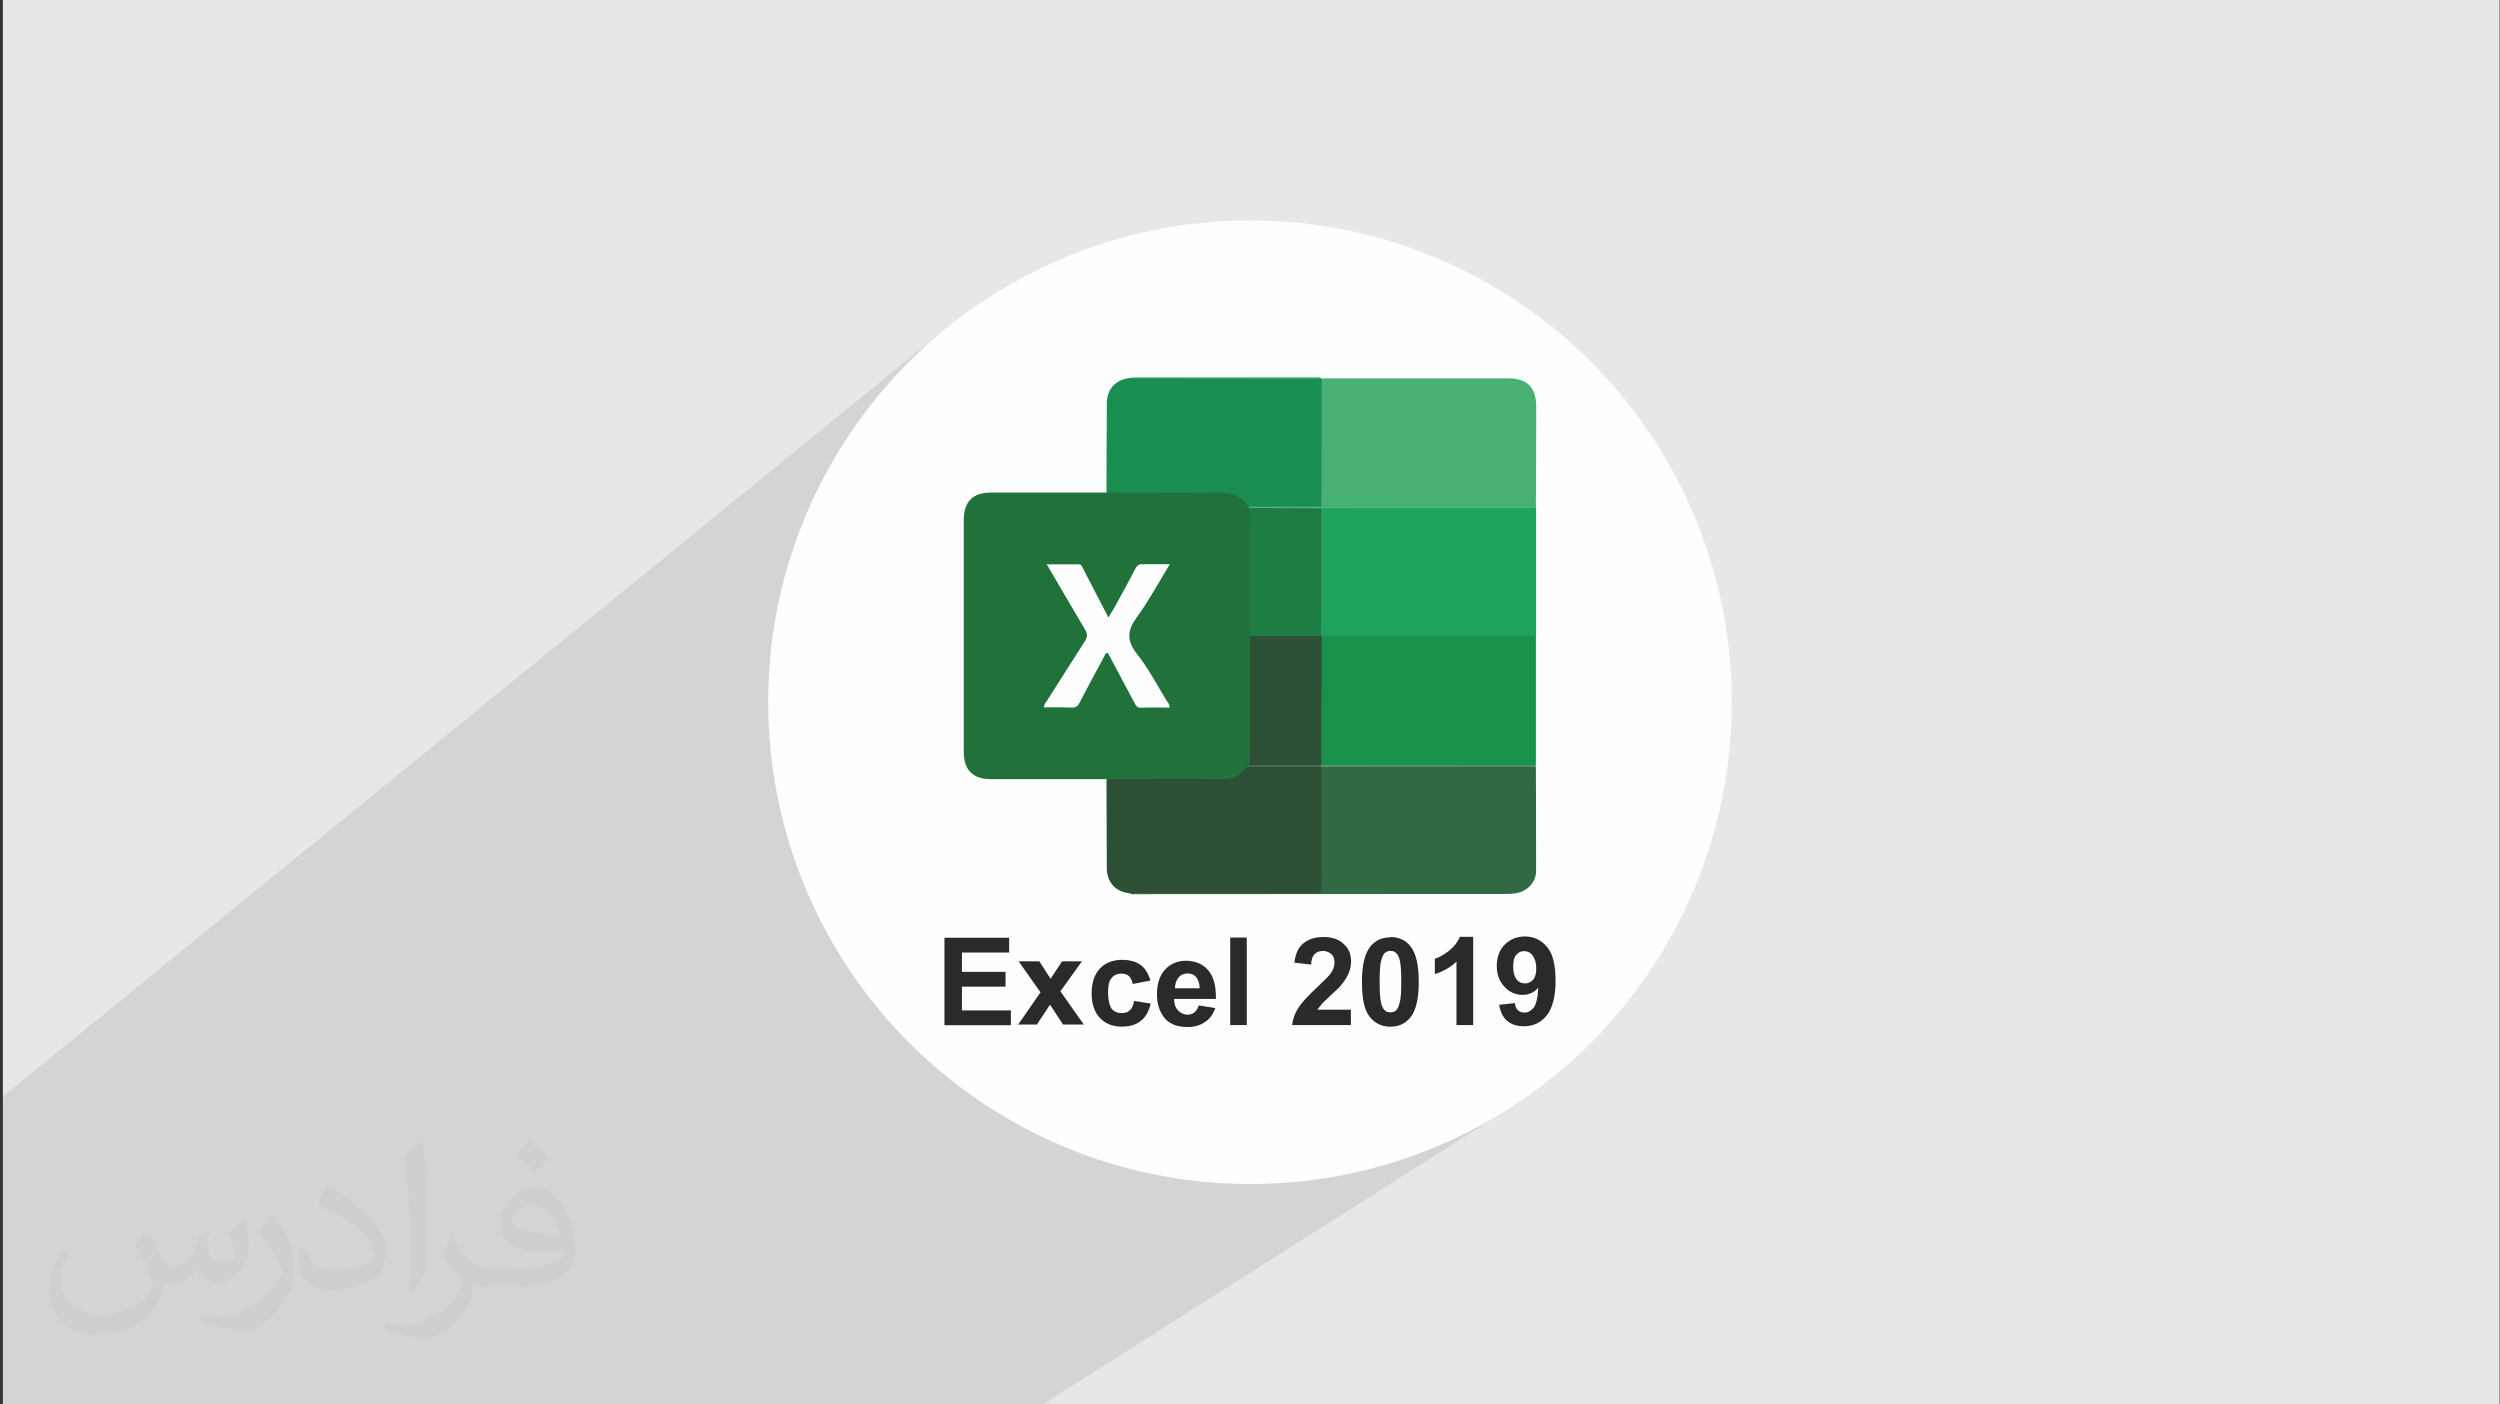
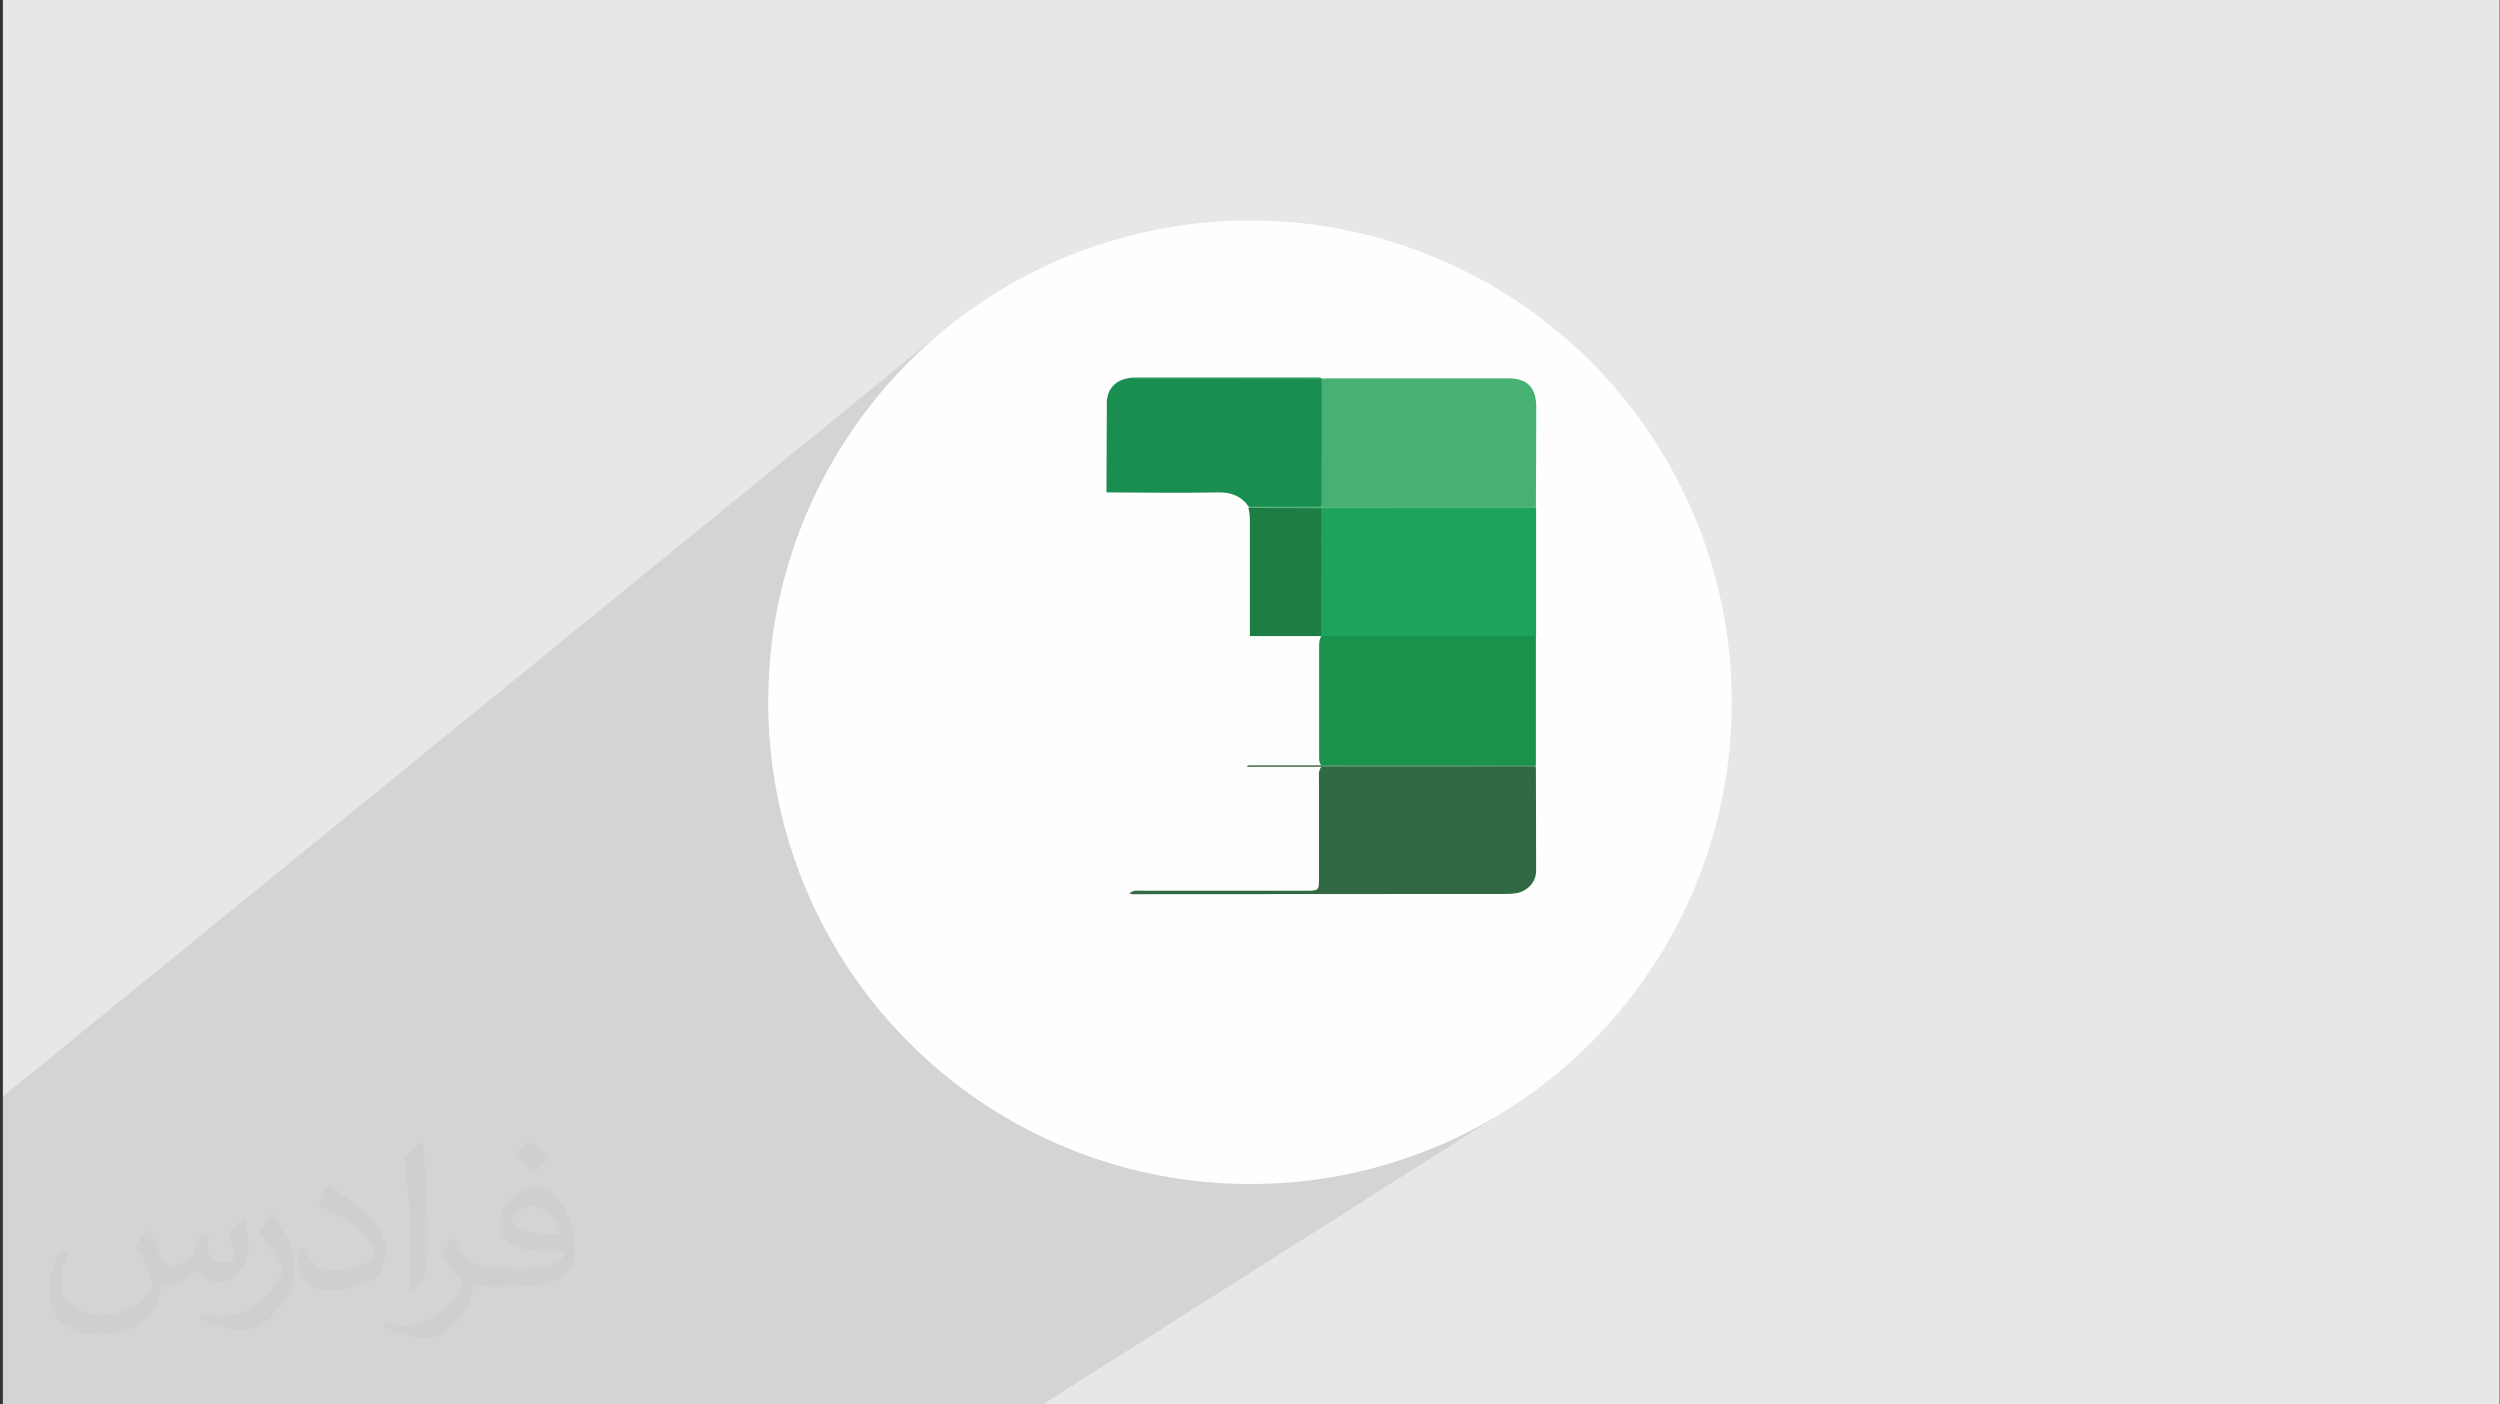
<svg xmlns="http://www.w3.org/2000/svg" xml:space="preserve" width="356px" height="200px" version="1.1" style="shape-rendering:geometricPrecision; text-rendering:geometricPrecision; image-rendering:optimizeQuality; fill-rule:evenodd; clip-rule:evenodd" viewBox="0 0 356000 200000">
  <rect x="0" y="0" width="356000" height="200000" fill="#333333" stroke="none" />
  <defs>
    <style type="text/css">
   
    .fil3 {fill:#FEFEFE}
    .fil10 {fill:#1A8D50}
    .fil6 {fill:#1A924C}
    .fil14 {fill:#1D7D43}
    .fil8 {fill:#1EA35C}
    .fil5 {fill:#21723A}
    .fil11 {fill:#2D4F35}
    .fil7 {fill:#316944}
    .fil9 {fill:#47B174}
    .fil16 {fill:#4B7157}
    .fil13 {fill:#509267}
    .fil12 {fill:#54B57C}
    .fil0 {fill:#E6E7E8}
    .fil15 {fill:#FEFEFE}
    .fil4 {fill:#2B2A29;fill-rule:nonzero}
    .fil2 {fill:#373435;fill-opacity:0.031}
    .fil1 {fill:#373435;fill-opacity:0.102}
   
  </style>
  </defs>
  <g id="Layer_x0020_1">
    <polygon class="fil0" points="410,0 355940,0 355940,200000 410,200000 " />
    <polygon class="fil1" points="62500,200000 62490,200000 61290,200000 60710,200000 59780,200000 59120,200000 59090,200000 59060,200000 58800,200000 58780,200000 58750,200000 58740,200000 58740,200000 58640,200000 58350,200000 57800,200000 57540,200000 57370,200000 55930,200000 55690,200000 53250,200000 53020,200000 52890,200000 50730,200000 50460,200000 50320,200000 50310,200000 50300,200000 50220,200000 49870,200000 49860,200000 49810,200000 49790,200000 48940,200000 48220,200000 46850,200000 41960,200000 41200,200000 40970,200000 40950,200000 39750,200000 37980,200000 37070,200000 36840,200000 36800,200000 36790,200000 36770,200000 35260,200000 34720,200000 34700,200000 34660,200000 30350,200000 28930,200000 28450,200000 28220,200000 26890,200000 25220,200000 25170,200000 20930,200000 18860,200000 18430,200000 16790,200000 16200,200000 16190,200000 16150,200000 16050,200000 15940,200000 15900,200000 15890,200000 15080,200000 14340,200000 13930,200000 13790,200000 9630,200000 9330,200000 8320,200000 7920,200000 7590,200000 7440,200000 7440,200000 7430,200000 7350,200000 3790,200000 3600,200000 1880,200000 410,200000 410,199220 410,197490 410,196900 410,196880 410,196790 410,196480 410,196460 410,196220 410,196210 410,194070 410,191730 410,191000 410,180310 410,180190 410,180000 410,179650 410,179590 410,179200 410,178950 410,156140 134350,47050 131860,49210 129480,51480 127210,53870 125050,56360 123020,58950 121100,61640 119320,64420 117670,67290 116150,70250 114780,73290 113550,76410 112470,79600 111540,82850 110780,86170 110170,89550 109740,92990 109720,93170 158960,54540 159510,54210 160130,53980 160830,53840 160930,53810 161030,53790 161120,53770 161210,53770 161310,53760 161400,53760 161490,53760 161570,53770 163180,53770 164790,53770 166390,53770 168000,53770 169610,53770 171220,53770 172830,53770 174440,53770 176050,53770 177660,53770 179270,53770 180870,53770 182480,53770 184090,53770 185700,53770 187300,53770 187410,53760 187520,53760 187630,53760 187730,53760 187840,53760 187950,53780 188050,53800 188140,53840 188170,53880 188220,53920 188330,53910 188460,53900 188600,53890 188730,53880 188860,53880 189000,53870 189130,53870 189260,53870 190850,53870 192440,53870 194030,53870 195620,53870 197200,53870 198790,53870 200380,53870 201970,53870 203560,53870 205150,53870 206740,53870 208330,53870 209920,53870 211510,53870 213100,53870 214690,53870 215670,53930 216510,54110 217210,54430 217770,54870 218210,55440 218520,56150 218700,57000 218760,57990 218760,58870 218760,59760 218760,60650 218760,61530 218750,62420 218750,63310 218750,64190 218740,65080 218740,65960 218740,66850 218730,67730 218730,68620 218720,69500 218720,70380 218710,71270 218710,72150 218730,72150 218730,72180 218730,72210 218730,72230 218730,72260 218730,72290 218730,72310 218730,72330 218730,72350 218730,73490 218730,74630 218730,75770 218730,76910 218730,78040 218730,79180 218730,80320 218730,81460 218730,82590 218730,83730 218730,84870 218730,86000 218730,87140 218730,88280 218730,89420 218730,90540 218760,90560 218710,90590 218710,91710 218710,92860 218710,94010 218710,95160 218710,96310 218710,97460 218710,98610 218710,99760 218710,100920 218710,102070 218710,103220 218710,104370 218710,105520 218710,106670 218710,107820 218710,108970 218680,108990 218680,109000 218680,109030 218680,109050 218680,109080 218680,109110 218680,109130 218680,109150 218680,109170 218710,109200 218710,110120 218710,111050 218710,111970 218720,112900 218720,113830 218720,114760 218730,115680 218730,116610 218740,117540 218740,118460 218740,119390 218740,120320 218740,121240 218740,122170 218740,123100 218730,124020 218680,124620 218510,125170 218250,125680 217900,126130 217470,126510 201770,136950 201860,137400 207880,133400 209780,133400 209780,137370 214890,134000 215230,133800 215580,133640 215950,133510 216330,133430 216740,133370 217160,133350 217620,133380 218070,133450 218490,133570 218890,133730 219270,133940 219630,134190 219970,134490 220290,134830 220580,135220 220830,135680 221040,136200 221210,136780 221340,137420 221430,138120 221490,138870 221510,139680 221480,140520 221420,141290 221320,141990 221180,142630 220990,143210 220780,143730 220520,144200 220240,144620 219910,144980 219560,145290 219190,145550 183800,168350 185020,168260 188450,167820 191830,167220 195150,166450 198400,165530 201590,164450 204710,163220 207750,161850 210710,160330 213580,158680 148480,200000 134690,200000 134330,200000 131250,200000 130880,200000 129540,200000 128540,200000 127880,200000 127690,200000 127660,200000 126650,200000 126640,200000 126570,200000 125940,200000 125900,200000 125500,200000 125100,200000 123180,200000 120720,200000 120310,200000 118340,200000 118240,200000 117280,200000 117010,200000 115890,200000 114740,200000 113750,200000 113400,200000 112360,200000 112180,200000 112000,200000 111070,200000 110740,200000 110320,200000 109350,200000 108980,200000 108670,200000 107680,200000 107660,200000 107650,200000 107640,200000 106940,200000 106030,200000 104750,200000 103370,200000 103040,200000 102970,200000 102340,200000 102020,200000 101620,200000 101110,200000 100320,200000 98860,200000 98790,200000 98760,200000 98460,200000 97790,200000 97180,200000 94210,200000 93870,200000 92360,200000 92310,200000 91150,200000 90290,200000 89830,200000 88860,200000 88160,200000 87940,200000 87500,200000 87240,200000 87170,200000 87160,200000 85500,200000 85490,200000 85480,200000 85440,200000 85220,200000 85200,200000 85180,200000 84560,200000 84090,200000 82750,200000 82590,200000 82570,200000 81720,200000 81310,200000 80840,200000 80590,200000 80550,200000 80530,200000 80270,200000 79380,200000 79280,200000 79180,200000 79170,200000 78650,200000 78430,200000 77930,200000 77060,200000 76460,200000 76200,200000 76140,200000 75900,200000 75840,200000 72950,200000 72020,200000 70750,200000 70620,200000 69740,200000 68730,200000 67730,200000 67370,200000 67340,200000 67330,200000 67160,200000 66590,200000 66480,200000 63830,200000 63720,200000 63010,200000 62530,200000 " />
    <path class="fil2" d="M21160 175320c680,1060 1140,2000 1550,3060 310,680 490,1820 2010,1820 490,0 1050,-120 1620,-500 680,-300 1130,-860 1360,-1620l570 -2000 1430 -680 120 110c-190,750 -300,1550 -300,2000 0,1740 1430,2310 2600,2310 680,0 1250,-300 1250,-950 0,-750 -380,-2110 -750,-3360 680,-680 1360,-1360 2110,-1930l120 120c370,1430 560,2870 560,3850 0,940 -380,1930 -750,2610 -680,1360 -1930,2420 -3440,2420 -1140,0 -2380,-570 -3250,-1630l-120 0c-870,1060 -2110,1930 -4120,1930l-680 0c-110,1360 -370,2300 -870,3170 -1240,2420 -4790,4050 -8160,4050 -4680,0 -6990,-2690 -6990,-6350 0,-2190 760,-4310 1810,-5750l950 380c-680,1360 -1130,2610 -1130,3860 0,3360 2790,4990 5930,4990 2980,0 6540,-1820 7180,-4050 -300,-2420 -1130,-3440 -2500,-5670 380,-680 950,-1430 1630,-2190l110 0 0 0 190 110 -40 -110zm54120 -12770c950,560 1930,1360 2880,2190 -570,750 -1140,1430 -2010,2000 -940,-750 -1930,-1430 -2870,-2110 680,-760 1360,-1440 1930,-2120l0 0 110 0 -40 40zm490 9220c-1620,0 -2870,1060 -2870,1810 0,1630 3180,2190 6990,2190 -490,-1920 -2110,-4040 -4120,-4040l0 40zm-3550 8920c2120,0 3930,-120 5290,-380 1550,-380 2880,-1130 2880,-1740 0,-110 0,-300 -120,-490 -870,110 -1810,110 -2800,110 -2790,0 -4980,-680 -5850,-2190 -190,-490 -380,-940 -380,-1550 0,-1550 680,-3060 1810,-4040 950,-870 2010,-1360 3180,-1360 1930,0 3550,1550 4610,4040 570,1360 1060,2870 1060,4910 0,1360 -380,2420 -1140,3250 -1550,1440 -4310,2010 -8650,2010l-1930 0 0 0 -490 0c-1060,0 -1820,-190 -2380,-680l-120 0c0,300 120,490 120,680 0,940 -300,2190 -950,3170 -1920,2870 -4040,4120 -5740,4120 -1820,0 -4040,-680 -6050,-1620l380 -690c680,310 1550,500 2800,500 3250,0 7480,-3180 8050,-6160 -120,-310 -380,-570 -680,-950 -950,-1130 -1550,-2110 -2120,-3060 490,-940 950,-1740 1360,-2420l190 0c1360,2800 2680,4420 5480,4420l490 0 0 0 2000 0 0 0 -300 120 0 0zm-14020 2980c190,-1360 300,-2790 300,-4120l0 -2000c0,-3740 -490,-9220 -870,-12770 680,-760 1630,-1630 2380,-2200l190 120c490,4500 680,9710 680,14510 0,1250 -110,2500 -190,3360 -110,1140 -750,2010 -2110,3370l-300 -120 -120 -110 40 -40zm-14470 -5970c110,1740 940,3180 3930,3180 1920,0 3430,-500 5290,-1360 300,-120 490,-310 490,-500 0,-1130 -870,-2600 -2310,-3930 -1360,-1240 -3250,-2410 -4990,-3060 -560,-300 -750,-490 -750,-750 0,-490 680,-1550 1250,-2310l190 0c1920,1060 4110,2610 5740,4230 1430,1550 2380,3180 2380,4920 0,1240 -380,2490 -1060,3660 -2110,1060 -4420,1930 -6720,1930 -2800,0 -4620,-1360 -4620,-4310 0,-300 0,-870 120,-1550l940 0 0 0 120 -110 0 -40zm-4990 -4990l1740 2800c680,1060 1240,2120 1240,3930l0 2310c0,1810 -1130,3740 -3060,5740 -1430,1360 -2790,1930 -4040,1930 -1820,0 -3860,-570 -6240,-1630l300 -680c760,190 1630,380 2690,380 3440,0 6910,-2490 8540,-5550 190,-380 300,-680 300,-870 0,-380 -190,-760 -380,-1060 -870,-1630 -1810,-3180 -2870,-4500 570,-870 1140,-1740 1740,-2610l110 0 0 0 0 -190 -70 0z" />
    <g id="_2572650240000">
      <circle class="fil3" cx="178000" cy="100000" r="68610" />
      <g>
-         <path class="fil4" d="M134490 145990l0 -12460 9210 0 0 2110 -6720 0 0 2750 6210 0 0 2110 -6210 0 0 3380 6970 0 0 2110 -9460 0 0 0 0 0zm10430 0l3250 -4680 -3120 -4420 2950 0 1600 2490 1650 -2490 2820 0 -3070 4270 3330 4730 -2950 0 -1860 -2820 -1860 2820 -2820 0 80 80 0 20zm18740 -6330l-2370 460c-70,-460 -250,-840 -500,-1100 -260,-250 -640,-380 -1100,-380 -580,0 -1090,210 -1400,640 -380,380 -500,1090 -500,2030 0,1100 200,1860 500,2320 380,450 840,630 1480,630 460,0 840,-120 1090,-380 330,-250 510,-710 640,-1350l2360 380c-250,1100 -710,1910 -1400,2450 -710,580 -1600,830 -2740,830 -1350,0 -2370,-450 -3130,-1270 -760,-840 -1140,-1980 -1140,-3460 0,-1470 380,-2690 1140,-3500 760,-840 1860,-1280 3200,-1280 1100,0 1990,260 2620,720 640,450 1100,1220 1400,2180l-130 130 -20 -50zm7040 3510l2370 380c-330,890 -770,1530 -1480,1980 -630,460 -1470,720 -2490,720 -1600,0 -2750,-510 -3460,-1530 -580,-840 -890,-1860 -890,-3130 0,-1470 380,-2690 1150,-3510 760,-840 1780,-1270 2950,-1270 1340,0 2440,460 3200,1350 760,890 1140,2240 1090,4090l-5950 0c0,710 210,1270 590,1660 380,380 840,580 1350,580 380,0 710,-130 960,-330 260,-200 460,-510 590,-970l70 0 -50 -20zm130 -2440c0,-710 -200,-1220 -510,-1600 -330,-390 -760,-510 -1220,-510 -510,0 -970,200 -1270,580 -330,380 -510,890 -510,1530l3590 0 -80 0 0 0zm4350 5240l0 -12460 2360 0 0 12460 -2360 0zm17190 -2240l0 2240 -8370 0c80,-840 380,-1660 840,-2370 460,-760 1350,-1730 2700,-3000 1090,-1020 1720,-1650 1980,-2030 330,-510 510,-970 510,-1480 0,-510 -130,-960 -460,-1220 -250,-250 -710,-460 -1140,-460 -510,0 -890,130 -1230,460 -330,330 -450,760 -500,1480l-2370 -260c130,-1350 590,-2240 1350,-2820 760,-590 1650,-840 2820,-840 1220,0 2160,330 2870,1020 720,630 1020,1470 1020,2490 0,580 -120,1090 -330,1600 -200,510 -510,1020 -970,1600 -250,380 -830,890 -1600,1600 -760,720 -1220,1150 -1400,1400 -200,260 -380,460 -500,640l4730 0 70 -80 -20 30zm5620 -10300c1220,0 2160,460 2820,1270 840,1020 1220,2750 1220,5110 0,2370 -380,4100 -1220,5110 -710,840 -1600,1280 -2820,1280 -1220,0 -2160,-460 -2950,-1400 -770,-970 -1100,-2620 -1100,-4990 0,-2360 390,-4010 1220,-5060 720,-840 1610,-1270 2830,-1270l0 -80 0 30zm0 1980c-260,0 -510,80 -770,260 -200,200 -380,510 -510,1010 -200,640 -250,1660 -250,3130 0,1480 80,2490 200,3000 130,590 330,890 590,1100 200,200 460,250 760,250 260,0 510,-80 760,-250 210,-210 390,-510 510,-1020 210,-640 260,-1650 260,-3130 0,-1470 -80,-2490 -210,-3000 -120,-580 -330,-890 -580,-1090 -200,-210 -460,-260 -760,-260zm11770 10560l-2360 0 0 -9030c-900,840 -1910,1400 -3080,1780l0 -2190c630,-200 1270,-580 2030,-1140 710,-590 1220,-1220 1530,-1990l1900 0 0 12540 -70 0 50 30zm3640 -2880l2310 -250c80,460 200,840 460,1020 250,250 580,330 960,330 510,0 890,-260 1280,-720 330,-450 580,-1390 630,-2820 -580,710 -1350,1020 -2240,1020 -960,0 -1850,-380 -2560,-1150 -720,-760 -1100,-1720 -1100,-2950 0,-1270 380,-2310 1150,-3070 760,-760 1730,-1150 2870,-1150 1270,0 2310,510 3130,1480 840,970 1220,2620 1220,4850 0,2320 -460,3900 -1270,4940 -840,1020 -1910,1520 -3260,1520 -960,0 -1730,-250 -2360,-760 -590,-510 -970,-1270 -1150,-2360l-70 70 0 0zm5360 -5240c0,-760 -200,-1340 -510,-1780 -330,-450 -760,-630 -1220,-630 -460,0 -840,200 -1090,510 -330,330 -460,890 -460,1730 0,840 200,1390 460,1780 330,380 710,580 1220,580 460,0 840,-200 1140,-510 330,-380 460,-890 460,-1600l0 -80z" />
-         <path class="fil5" d="M157580 110950c-5490,0 -10960,0 -16450,0 -2620,0 -3890,-1290 -3890,-3940 0,-5140 0,-10300 0,-15430l0 -2060c0,-5140 0,-10300 0,-15440 0,-2640 1270,-3940 3890,-3940 5490,0 10960,0 16450,0 490,-330 1020,-300 1550,-300 5010,0 10000,20 15010,-30 1720,0 2970,690 3810,2160 50,130 100,260 150,410 180,430 260,910 260,1370 0,5600 50,11190 -30,16760 50,5570 30,11160 30,16730 0,530 -80,1070 -310,1580 -50,200 -180,380 -280,560 -890,1290 -2110,1850 -3690,1850 -4980,-20 -9960,0 -14950,-20 -530,0 -1090,20 -1550,-310l0 50z" />
        <path class="fil6" d="M218710 90560c0,6130 0,12280 0,18410 -380,350 -860,300 -1320,300 -9280,0 -18590,0 -27870,0 -460,0 -940,50 -1350,-250 -380,-460 -330,-1020 -330,-1550 0,-5110 0,-10250 0,-15360 0,-460 0,-940 230,-1370 530,-670 1300,-540 2010,-540 6050,-20 12100,0 18150,0 2950,0 5900,0 8880,0 560,0 1170,-70 1650,360l-50 0z" />
        <path class="fil7" d="M218710 109200c0,4930 50,9890 30,14820 0,1630 -1280,2930 -2880,3180 -480,80 -1010,100 -1500,100 -17440,0 -34910,30 -52350,30 -380,0 -790,70 -1170,-100 530,-540 1220,-390 1850,-390 7760,0 15490,0 23240,0 1890,0 1890,0 1890,-1900 0,-4660 0,-9310 0,-13960 0,-610 -110,-1250 330,-1760 300,-180 630,-100 940,-100 9560,0 19090,0 28650,0 330,0 670,-80 950,100l20 -20z" />
        <path class="fil8" d="M218710 90560c-9690,0 -19350,0 -29040,0 -510,0 -1020,-100 -1470,200 -130,-100 -210,-200 -260,-350 -120,-360 -120,-720 -120,-1070 0,-5190 0,-10400 0,-15590 0,-510 -30,-1020 300,-1450 380,-280 810,-250 1250,-250 9330,0 18660,0 28020,0 460,0 940,-50 1350,300 0,6080 0,12130 0,18210l-30 0z" />
        <path class="fil9" d="M188200 53920c350,-30 710,-50 1060,-50 8470,0 16940,0 25430,0 2800,0 4070,1290 4070,4120 0,4730 -20,9450 -50,14160 -250,180 -560,100 -840,100 -9660,0 -19320,0 -28960,0 -260,0 -510,30 -740,-80 -380,-400 -330,-940 -330,-1420 0,-5140 0,-10270 0,-15410 0,-480 -50,-1020 360,-1420l0 0z" />
        <path class="fil10" d="M188200 53920c0,6070 0,12150 -30,18200 -350,330 -790,310 -1220,310 -2640,0 -5290,0 -7930,0 -440,0 -870,50 -1220,-310 -1070,-1500 -2470,-2030 -4350,-2000 -5290,100 -10600,20 -15890,0 20,-4250 20,-8500 50,-12770 20,-1960 1270,-3280 3230,-3510 250,-100 510,-70 730,-70 8570,0 17170,0 25740,0 280,0 580,-60 840,70l0 0 50 80z" />
-         <path class="fil11" d="M188170 109220c0,5600 -20,11170 30,16760 0,940 -230,1220 -1200,1190 -8290,-50 -16580,-20 -24870,-20 -430,0 -860,20 -1290,50 -1940,-180 -3210,-1550 -3230,-3510 -30,-4240 -30,-8490 -50,-12740 5460,0 10960,-50 16420,0 1580,30 2720,-510 3560,-1780 360,-200 710,-300 1120,-300 2820,0 5650,0 8490,0 280,0 590,20 840,170 50,60 100,110 160,160l20 20z" />
        <path class="fil12" d="M177820 72150c3460,0 6920,0 10380,0 10170,0 20360,0 30540,0 0,80 0,150 0,200 -10180,0 -20370,0 -30540,30 -310,280 -720,330 -1120,330 -2700,20 -5390,20 -8060,0 -440,0 -870,-30 -1200,-380 0,-50 0,-100 30,-180l-30 0z" />
        <path class="fil13" d="M218710 109200c-10200,0 -20370,0 -30560,20 0,0 0,-20 0,-20 -30,-50 -60,-80 -80,-130 20,-50 50,-80 80,-130 10170,0 20360,0 30530,30 0,70 0,150 0,200l30 30z" />
        <path class="fil9" d="M188200 53920c-9110,0 -18240,-30 -27340,-30 330,-20 640,-100 970,-100 8490,0 16960,0 25450,0 150,0 280,-20 430,-20l30 0c180,0 330,20 480,150l-20 0z" />
-         <path class="fil11" d="M188150 90580c20,80 20,130 50,210 0,6070 -30,12130 -30,18180 0,0 0,0 0,0 -1750,250 -3510,100 -5240,100 -1700,0 -3430,150 -5130,-100 280,-1020 200,-2060 200,-3100 0,-5110 0,-10200 0,-15310 380,-360 840,-360 1320,-360 2520,0 5010,0 7530,0 460,0 940,0 1320,360l-20 20z" />
        <path class="fil14" d="M188150 90580c-3390,0 -6770,0 -10170,0 0,-5360 0,-10730 0,-16120 0,-710 0,-1420 -210,-2130 3460,20 6920,20 10380,50 0,6080 0,12130 -30,18200l30 0z" />
        <path class="fil15" d="M166530 100760c-1370,0 -2740,-30 -4090,20 -590,30 -710,-380 -920,-760 -1270,-2340 -2510,-4710 -3760,-7050 -430,0 -430,390 -560,590 -1170,2160 -2340,4300 -3460,6480 -250,510 -560,740 -1170,720 -1290,-60 -2590,-30 -3890,-30 -50,-430 260,-690 430,-970 1780,-2790 3540,-5620 5340,-8390 410,-630 460,-1070 60,-1730 -1810,-3020 -3560,-6070 -5450,-9280 1630,0 3080,0 4530,0 480,0 530,430 690,710 1170,2240 2310,4480 3560,6870 330,-560 610,-990 860,-1450 1020,-1830 2030,-3660 2980,-5520 250,-480 550,-660 1090,-630 1220,20 2410,0 3810,0 -1600,2620 -2970,5180 -4670,7520 -1400,1910 -1510,3360 0,5270 1600,2030 2820,4340 4160,6560 180,300 490,530 460,1010l0 60z" />
        <path class="fil16" d="M177770 108970c3460,0 6920,0 10380,0 0,70 0,150 0,230 -3540,0 -7070,0 -10610,0 80,-80 160,-160 210,-230l20 0z" />
      </g>
    </g>
  </g>
</svg>